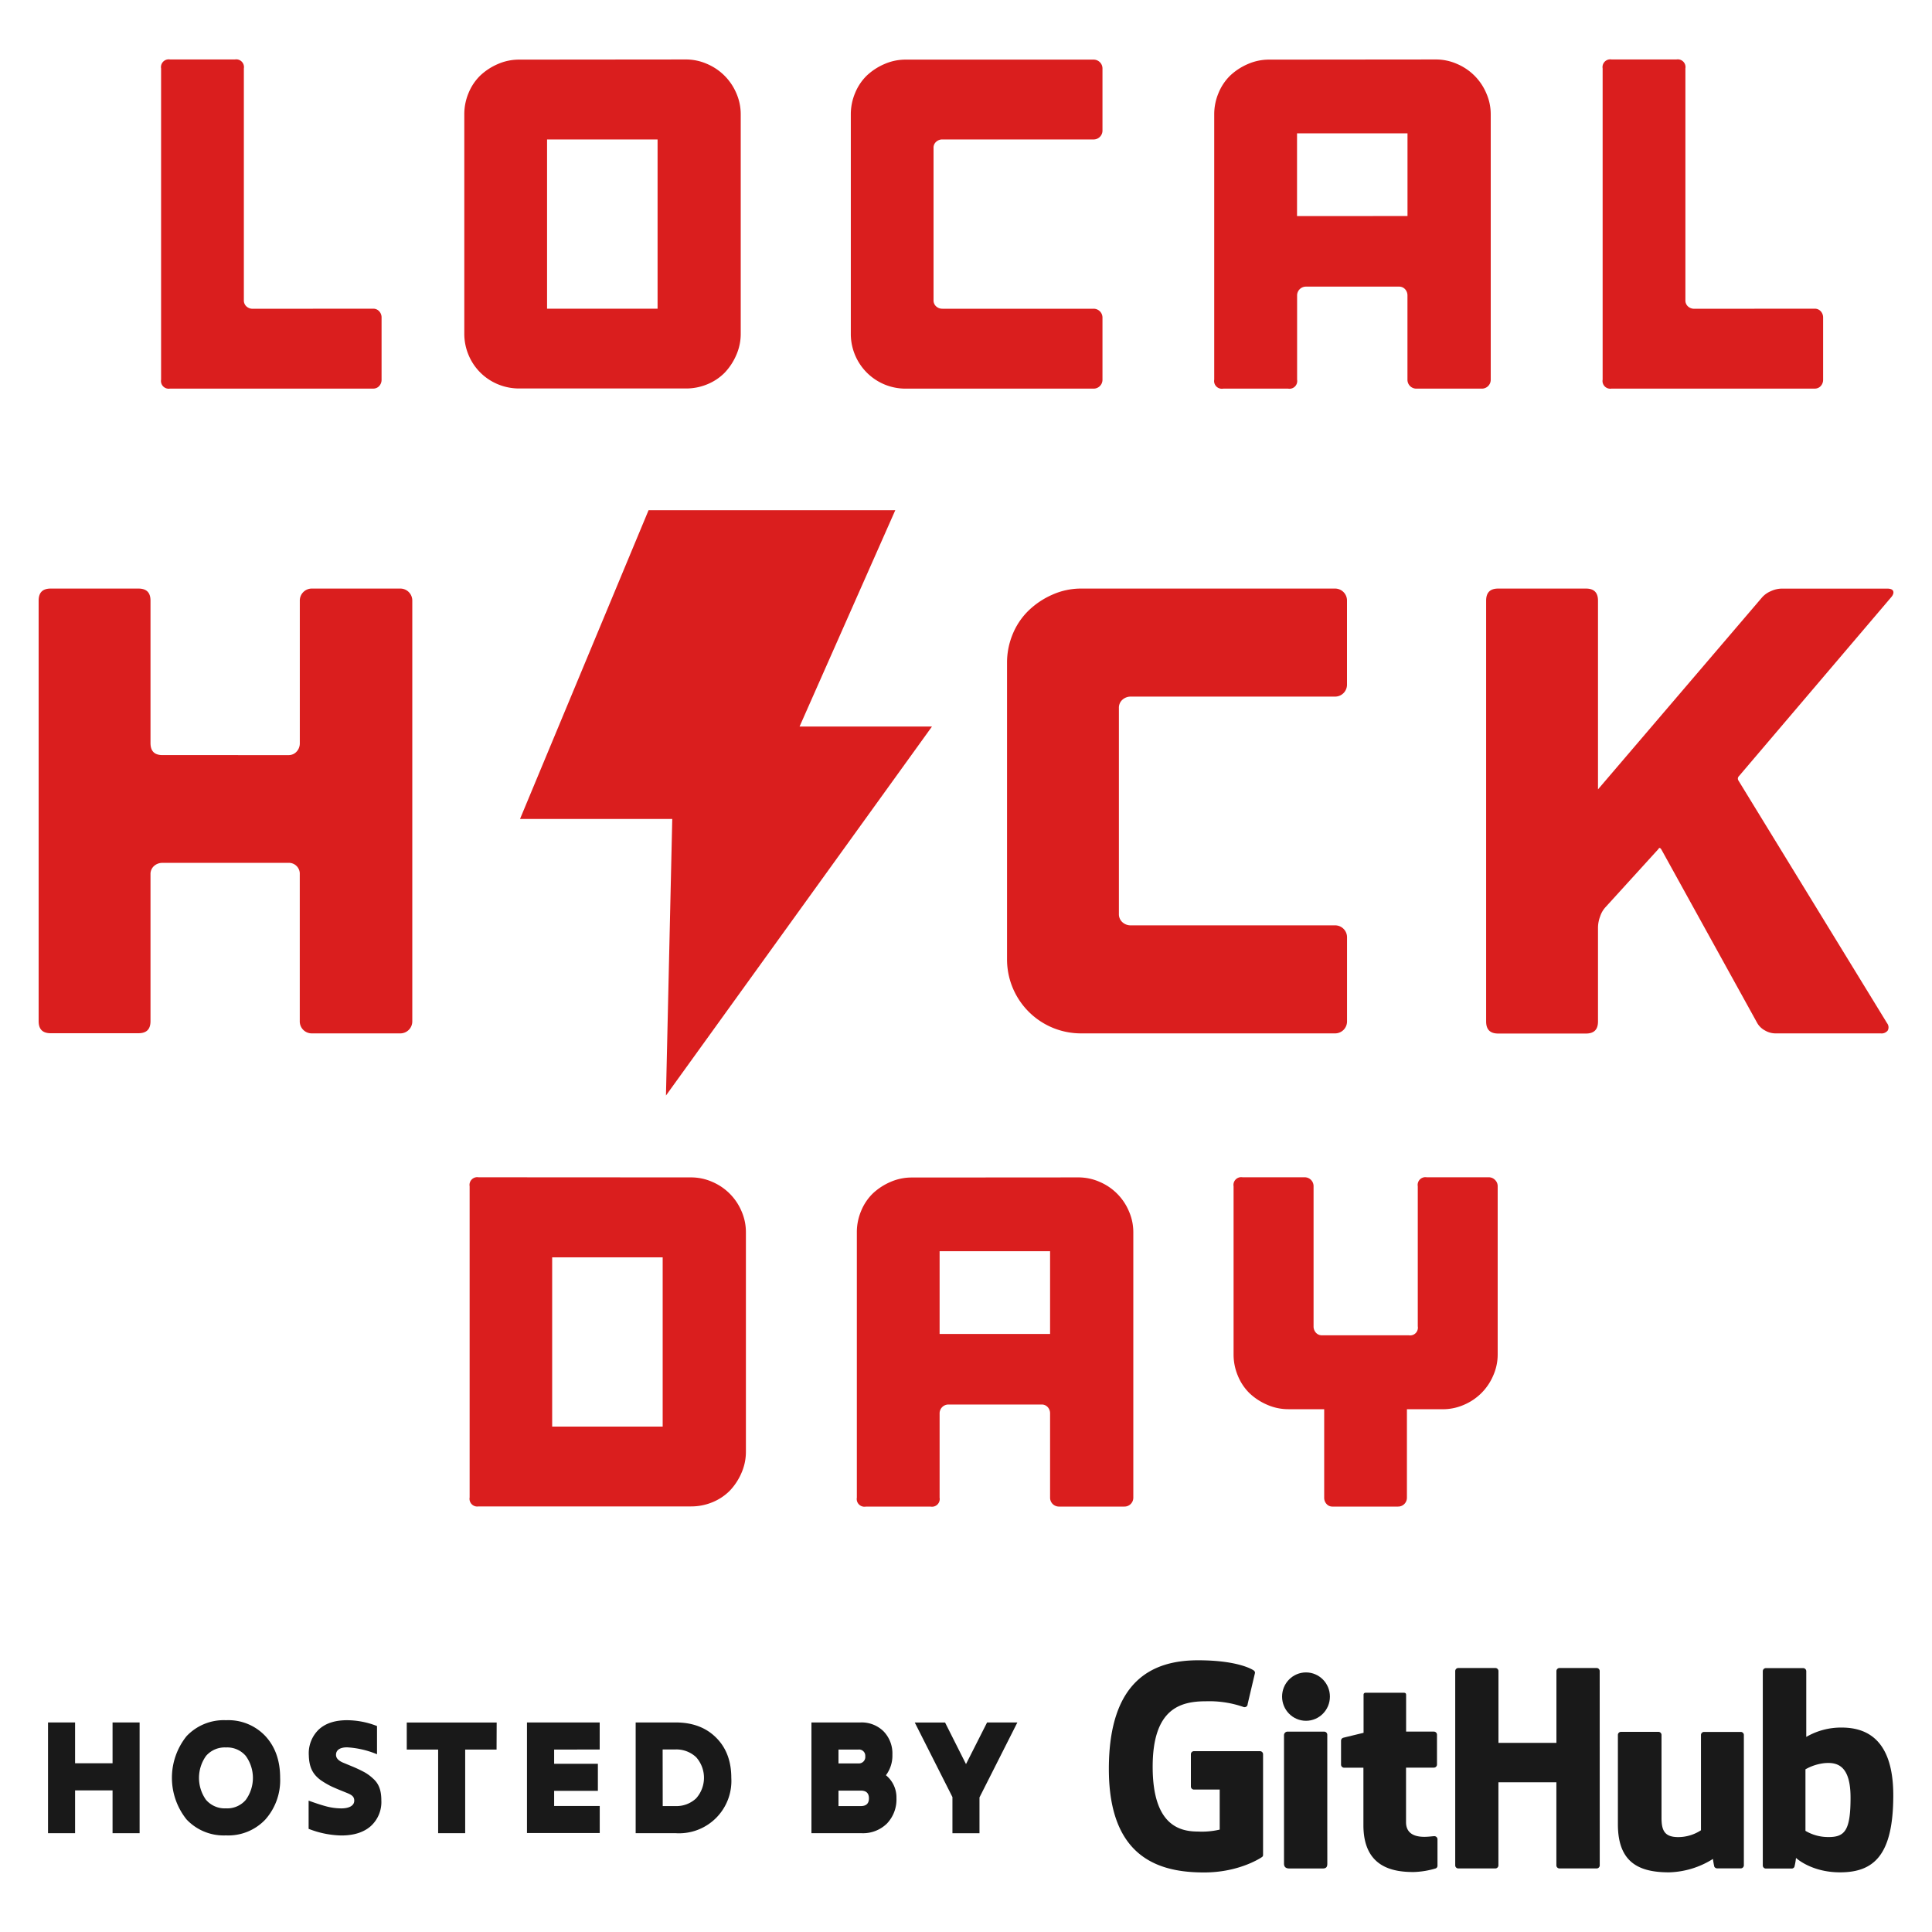
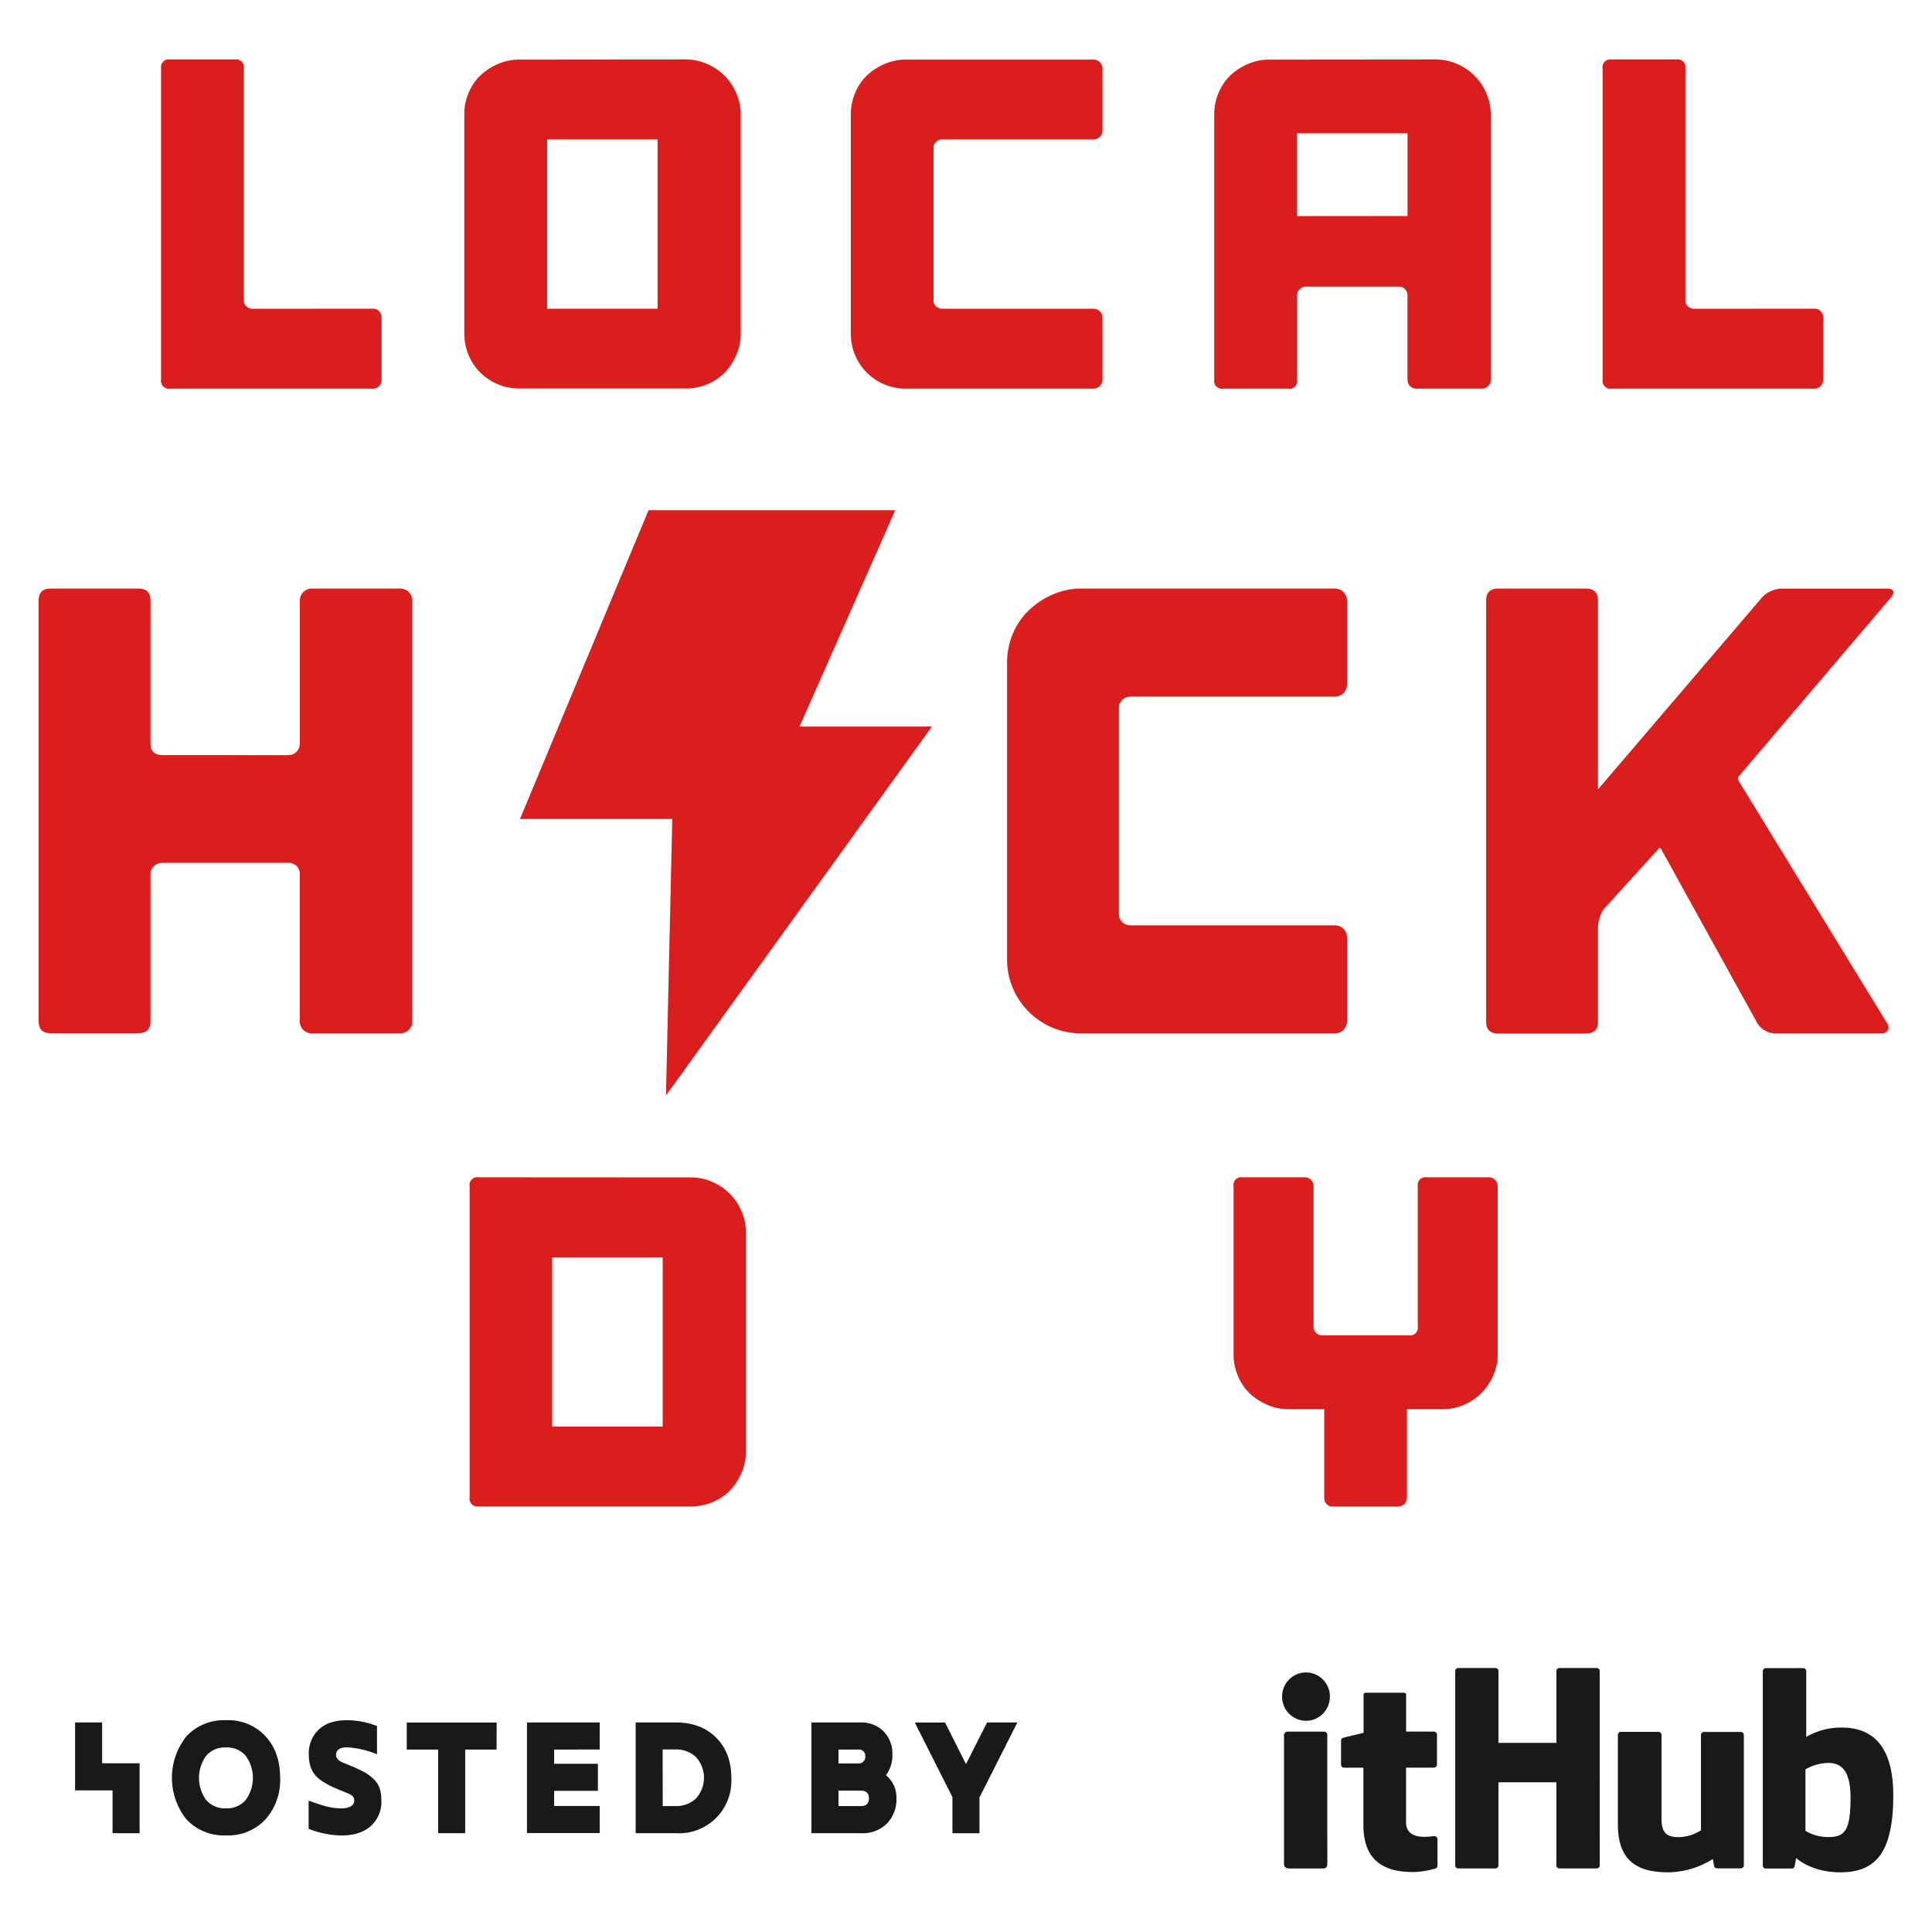
<svg xmlns="http://www.w3.org/2000/svg" id="Layer_1" data-name="Layer 1" viewBox="0 0 500 500">
  <defs>
    <style>.cls-1{fill:#da1e1e;}.cls-2{fill:#191919;}</style>
  </defs>
  <title>lhd-2018-logo-lockup-vertical-red</title>
  <polygon class="cls-1" points="167.85 132.04 231.7 132.04 206.93 188.02 241.2 188.02 172.35 283.52 173.98 211.95 134.58 211.95 167.85 132.04" />
  <path class="cls-1" d="M103.57,152.32a3.1,3.1,0,0,1,3.13,3.13V264.31a3.1,3.1,0,0,1-3.13,3.13H80.71a3.1,3.1,0,0,1-3.13-3.13v-38a2.82,2.82,0,0,0-3-3H42.07a3.21,3.21,0,0,0-2.22.82,2.78,2.78,0,0,0-.9,2.14v38c0,2.09-1,3.13-3.13,3.13H13.13c-2.08,0-3.13-1-3.13-3.13V155.45c0-2.08,1-3.13,3.13-3.13H35.82c2.08,0,3.13,1,3.13,3.13v36.84c0,2.09,1,3.13,3.13,3.13H74.63a2.74,2.74,0,0,0,2.14-.91,3.15,3.15,0,0,0,.82-2.22V155.45a3.1,3.1,0,0,1,3.13-3.13Z" />
  <path class="cls-1" d="M290.47,181.1a2.76,2.76,0,0,0-.9,2.14v53.28a2.76,2.76,0,0,0,.9,2.14,3.15,3.15,0,0,0,2.22.82h52.79a3.08,3.08,0,0,1,3.13,3.13v21.7a3.09,3.09,0,0,1-3.13,3.13H279.86a19.21,19.21,0,0,1-7.48-1.48,19.15,19.15,0,0,1-11.76-17.76V171.57a19.16,19.16,0,0,1,1.48-7.49,18,18,0,0,1,4.11-6.08,20.85,20.85,0,0,1,6.17-4.11,18.17,18.17,0,0,1,7.48-1.57h65.61a3.09,3.09,0,0,1,3.13,3.13v21.71a3.08,3.08,0,0,1-3.13,3.12H292.68A3.2,3.2,0,0,0,290.47,181.1Z" />
  <path class="cls-1" d="M450.06,200.84a.9.9,0,0,0-.16,1.15l38.48,62.82a1.74,1.74,0,0,1,.16,1.89,2,2,0,0,1-1.81.74h-27.3a5.38,5.38,0,0,1-2.63-.74,5.05,5.05,0,0,1-2-1.89L430,219.91c-.33-.55-.6-.61-.82-.16l-13.65,15a6.52,6.52,0,0,0-1.4,2.38,8.4,8.4,0,0,0-.57,2.88v24.34c0,2.09-1,3.13-3.13,3.13H387.74c-2.08,0-3.13-1-3.13-3.13V155.45c0-2.08,1-3.13,3.13-3.13h22.69c2.08,0,3.13,1,3.13,3.13v48.84L456,154.63a6.24,6.24,0,0,1,2.3-1.64,7,7,0,0,1,2.8-.66h27.3c.88,0,1.4.23,1.56.66s0,1-.58,1.64Z" />
  <path class="cls-1" d="M96.56,79.89a2.05,2.05,0,0,1,1.58.67,2.35,2.35,0,0,1,.61,1.64V98.26a2.35,2.35,0,0,1-.61,1.64,2.05,2.05,0,0,1-1.58.67H44a2,2,0,0,1-2.31-2.32V17.71A2,2,0,0,1,44,15.39h16.8a2,2,0,0,1,2.31,2.32v60a2.06,2.06,0,0,0,.67,1.59,2.36,2.36,0,0,0,1.64.61Z" />
  <path class="cls-1" d="M177.48,15.39A13.61,13.61,0,0,1,183,16.55a14.29,14.29,0,0,1,7.55,7.55,13.54,13.54,0,0,1,1.15,5.53V86.34a13.59,13.59,0,0,1-1.15,5.54,15.54,15.54,0,0,1-3,4.57,13.45,13.45,0,0,1-4.5,3,14.31,14.31,0,0,1-5.54,1.09H134.4a14.29,14.29,0,0,1-5.54-1.09,14,14,0,0,1-7.61-7.61,14.19,14.19,0,0,1-1.09-5.54V29.63a14.14,14.14,0,0,1,1.09-5.53,13.35,13.35,0,0,1,3-4.51,15.56,15.56,0,0,1,4.56-3,13.59,13.59,0,0,1,5.54-1.16Zm-7.3,20.7h-28.6v43.8h28.6Z" />
  <path class="cls-1" d="M242.27,36.7a2,2,0,0,0-.67,1.58V77.7a2.07,2.07,0,0,0,.67,1.59,2.37,2.37,0,0,0,1.64.61H283a2.29,2.29,0,0,1,2.32,2.32V98.26a2.29,2.29,0,0,1-2.32,2.32H234.42a14.26,14.26,0,0,1-5.53-1.09,14.17,14.17,0,0,1-8.7-13.14V29.63a14.14,14.14,0,0,1,1.1-5.53,13.41,13.41,0,0,1,3-4.51,15.66,15.66,0,0,1,4.57-3,13.57,13.57,0,0,1,5.53-1.16H283a2.29,2.29,0,0,1,2.32,2.32V33.77A2.29,2.29,0,0,1,283,36.09H243.92A2.33,2.33,0,0,0,242.27,36.7Z" />
  <path class="cls-1" d="M371.56,15.39a13.57,13.57,0,0,1,5.53,1.16,14.24,14.24,0,0,1,7.55,7.55,13.45,13.45,0,0,1,1.16,5.53V98.26a2.29,2.29,0,0,1-2.32,2.32H366.57a2.29,2.29,0,0,1-2.32-2.32V76.49a2.37,2.37,0,0,0-.61-1.64,2.06,2.06,0,0,0-1.58-.67H338a2.28,2.28,0,0,0-2.31,2.32V98.26a2,2,0,0,1-2.32,2.32H316.56a2,2,0,0,1-2.32-2.32V29.63a14.14,14.14,0,0,1,1.1-5.53,13.41,13.41,0,0,1,3-4.51,15.66,15.66,0,0,1,4.57-3,13.57,13.57,0,0,1,5.53-1.16Zm-7.3,40.52V34.5H335.67V55.92Z" />
  <path class="cls-1" d="M469.63,79.89a2.05,2.05,0,0,1,1.58.67,2.35,2.35,0,0,1,.61,1.64V98.26a2.35,2.35,0,0,1-.61,1.64,2.05,2.05,0,0,1-1.58.67H417.07a2,2,0,0,1-2.31-2.32V17.71a2,2,0,0,1,2.31-2.32h16.8a2,2,0,0,1,2.31,2.32v60a2.06,2.06,0,0,0,.67,1.59,2.36,2.36,0,0,0,1.64.61Z" />
  <path class="cls-1" d="M178.8,304.71a13.61,13.61,0,0,1,5.54,1.16,14.29,14.29,0,0,1,7.55,7.55,13.54,13.54,0,0,1,1.15,5.53v56.71a13.59,13.59,0,0,1-1.15,5.54,15.54,15.54,0,0,1-3,4.57,13.45,13.45,0,0,1-4.5,3,14.31,14.31,0,0,1-5.54,1.09h-55a2,2,0,0,1-2.31-2.32V307a2,2,0,0,1,2.31-2.32ZM142.9,369.2h28.6V325.4H142.9Z" />
-   <path class="cls-1" d="M279.06,304.71a13.57,13.57,0,0,1,5.53,1.16,14.24,14.24,0,0,1,7.55,7.55,13.45,13.45,0,0,1,1.16,5.53v68.63a2.29,2.29,0,0,1-2.32,2.32H274.08a2.29,2.29,0,0,1-2.32-2.32V365.8a2.37,2.37,0,0,0-.61-1.64,2.06,2.06,0,0,0-1.58-.67H245.48a2.28,2.28,0,0,0-2.31,2.32v21.78a2,2,0,0,1-2.32,2.32H224.07a2,2,0,0,1-2.32-2.32V318.94a14.14,14.14,0,0,1,1.1-5.53,13.41,13.41,0,0,1,3-4.51,15.66,15.66,0,0,1,4.57-3,13.57,13.57,0,0,1,5.53-1.16Zm-7.3,40.52V323.81H243.17v21.42Z" />
  <path class="cls-1" d="M386.93,305.38a2.24,2.24,0,0,1,.67,1.64v43.45a13.45,13.45,0,0,1-1.16,5.53,14.25,14.25,0,0,1-7.54,7.55,13.61,13.61,0,0,1-5.54,1.16h-9.25v22.87a2.28,2.28,0,0,1-2.31,2.32H344.89a2,2,0,0,1-1.58-.67,2.33,2.33,0,0,1-.61-1.64V364.7h-9.25a13.57,13.57,0,0,1-5.53-1.16,15.45,15.45,0,0,1-4.57-3,13.41,13.41,0,0,1-3-4.51,14.14,14.14,0,0,1-1.1-5.53V307a2,2,0,0,1,2.32-2.32h16.06a2.29,2.29,0,0,1,2.32,2.32v36.26a2.35,2.35,0,0,0,.61,1.64,2,2,0,0,0,1.58.67H364.6a2,2,0,0,0,2.32-2.32V307a2,2,0,0,1,2.31-2.32h16.07A2.23,2.23,0,0,1,386.93,305.38Z" />
-   <path class="cls-2" d="M326.05,453.2H309a.8.8,0,0,0-.8.8v8.34a.8.8,0,0,0,.8.8h6.66V473.5A20.16,20.16,0,0,1,310,474c-4.88,0-11.69-1.78-11.69-16.76s7.09-16.95,13.75-16.95a27,27,0,0,1,9.83,1.5.8.8,0,0,0,1-.78l1.9-8.06a.74.74,0,0,0-.3-.62c-.64-.46-4.56-2.65-14.44-2.65-11.39,0-23.08,4.85-23.08,28.14s13.38,26.77,24.65,26.77c9.33,0,15-4,15-4a.68.68,0,0,0,.26-.6V454A.8.8,0,0,0,326.05,453.2Z" />
  <path class="cls-2" d="M414,432.48a.79.79,0,0,0-.79-.8h-9.61a.8.8,0,0,0-.8.8v18.57h-15V432.48a.8.8,0,0,0-.79-.8h-9.61a.8.8,0,0,0-.79.8v50.27a.8.8,0,0,0,.79.8H387a.8.8,0,0,0,.79-.8v-21.5h15l0,21.5a.8.8,0,0,0,.8.8h9.63a.8.8,0,0,0,.79-.8Z" />
  <ellipse class="cls-2" cx="337.99" cy="439.08" rx="6.19" ry="6.26" />
  <path class="cls-2" d="M343.5,472.15V448.95a.8.8,0,0,0-.79-.8h-9.58a.92.92,0,0,0-.83.89v33.25c0,1,.61,1.27,1.4,1.27h8.63c.95,0,1.18-.46,1.18-1.28Z" />
  <path class="cls-2" d="M450.5,448.22H441a.8.8,0,0,0-.79.8v24.65a10.77,10.77,0,0,1-5.86,1.77c-3.44,0-4.35-1.56-4.35-4.93V449a.8.8,0,0,0-.79-.8H419.5a.8.8,0,0,0-.79.8v23.12c0,10,5.57,12.44,13.24,12.44a22.34,22.34,0,0,0,11.36-3.47,20.19,20.19,0,0,0,.35,2,.84.84,0,0,0,.7.44l6.16,0a.8.8,0,0,0,.79-.8V449A.8.8,0,0,0,450.5,448.22Z" />
  <path class="cls-2" d="M476.56,447.09a17.93,17.93,0,0,0-9.1,2.42v-17a.8.8,0,0,0-.79-.8H457a.8.8,0,0,0-.79.8v50.27a.8.8,0,0,0,.8.8h6.68a.8.8,0,0,0,.7-.43,15.67,15.67,0,0,0,.41-2.32s3.94,3.73,11.4,3.73c8.76,0,13.78-4.44,13.78-19.94S482,447.09,476.56,447.09Zm-3.76,28.33a11.43,11.43,0,0,1-5.55-1.6V457.9a12.71,12.71,0,0,1,4.93-1.6c3.43-.31,6.74.73,6.74,8.92C478.92,473.85,477.43,475.56,472.8,475.42Z" />
  <path class="cls-2" d="M371.11,448.14H363.9v-9.52c0-.36-.19-.54-.6-.54h-9.82c-.38,0-.59.17-.59.53v9.84s-4.92,1.19-5.25,1.28a.8.8,0,0,0-.58.77v6.18a.8.8,0,0,0,.79.8h5v14.87c0,11,7.75,12.13,13,12.13a21.92,21.92,0,0,0,5.72-.94.74.74,0,0,0,.45-.72V476a.81.81,0,0,0-.8-.8c-.42,0-1.49.17-2.6.17-3.54,0-4.74-1.65-4.74-3.78s0-14.13,0-14.13h7.21a.8.8,0,0,0,.8-.8v-7.74A.8.8,0,0,0,371.11,448.14Z" />
-   <path class="cls-2" d="M36.13,445.77v28.66h-7V463.35h-9.7v11.08h-7V445.77h7v10.56h9.7V445.77Z" />
+   <path class="cls-2" d="M36.13,445.77v28.66h-7V463.35h-9.7v11.08V445.77h7v10.56h9.7V445.77Z" />
  <path class="cls-2" d="M68.68,470.88A13.2,13.2,0,0,1,58.48,475a13.2,13.2,0,0,1-10.2-4.13,17.22,17.22,0,0,1,0-21.55,13.24,13.24,0,0,1,10.22-4.13,13.15,13.15,0,0,1,10.2,4.13c2.53,2.75,3.8,6.33,3.8,10.77A15.3,15.3,0,0,1,68.68,470.88Zm-15.34-5.06A6.39,6.39,0,0,0,58.48,468a6.31,6.31,0,0,0,5.11-2.17,9.68,9.68,0,0,0,0-11.42,6.31,6.31,0,0,0-5.11-2.17,6.39,6.39,0,0,0-5.14,2.17,9.78,9.78,0,0,0,0,11.42Z" />
  <path class="cls-2" d="M97.57,446.7V454a23.55,23.55,0,0,0-7.74-1.79c-1.84,0-2.87.69-2.87,1.94,0,.84.6,1.48,1.77,2l2.2.91a35.44,35.44,0,0,1,3.32,1.55,11.32,11.32,0,0,1,2.34,1.72c1.51,1.34,2.1,3.13,2.1,5.61a8.4,8.4,0,0,1-2.77,6.69c-1.84,1.6-4.37,2.39-7.6,2.39a24.45,24.45,0,0,1-8.45-1.72V466q2.72,1,4.66,1.51a15.44,15.44,0,0,0,3.8.5c2,0,3.35-.69,3.35-2,0-1-.55-1.46-1.89-2l-2-.81c-1.07-.45-2-.84-2.65-1.2A21.91,21.91,0,0,1,83,460.7c-2.05-1.51-3-3.32-3.08-6.43a8.53,8.53,0,0,1,2.6-6.69c1.74-1.6,4.18-2.39,7.29-2.39A21.39,21.39,0,0,1,97.57,446.7Z" />
  <path class="cls-2" d="M128.51,452.79h-8.12v21.64h-7V452.79h-8.12v-7h23.27Z" />
  <path class="cls-2" d="M143.41,452.79v3.68h11.32v7H143.41v3.92h11.8v7H136.38V445.77h18.82v7Z" />
  <path class="cls-2" d="M164.51,445.77h10.37q6.52,0,10.44,3.92c2.63,2.6,3.94,6.09,3.94,10.41a13.55,13.55,0,0,1-14.38,14.33H164.51Zm7,21.64h3.25a7.44,7.44,0,0,0,5.4-2,8,8,0,0,0,0-10.65,7.46,7.46,0,0,0-5.42-2h-3.25Z" />
  <path class="cls-2" d="M232,465.36a9,9,0,0,1-2.48,6.59,8.84,8.84,0,0,1-6.55,2.48H210V445.77h12.66a8.06,8.06,0,0,1,6,2.29,8.22,8.22,0,0,1,2.29,6.07,8.42,8.42,0,0,1-1.67,5.3A7.4,7.4,0,0,1,232,465.36ZM217,452.79v3.58h5.11a1.67,1.67,0,0,0,1.82-1.86,1.61,1.61,0,0,0-1.82-1.72Zm0,14.62h5.78c1.41,0,2.1-.67,2.1-2s-.69-2-2.1-2H217Z" />
  <path class="cls-2" d="M253.49,465.17v9.27h-7v-9.36l-9.75-19.3h7.84L250,456.55l5.45-10.77h7.84Z" />
</svg>